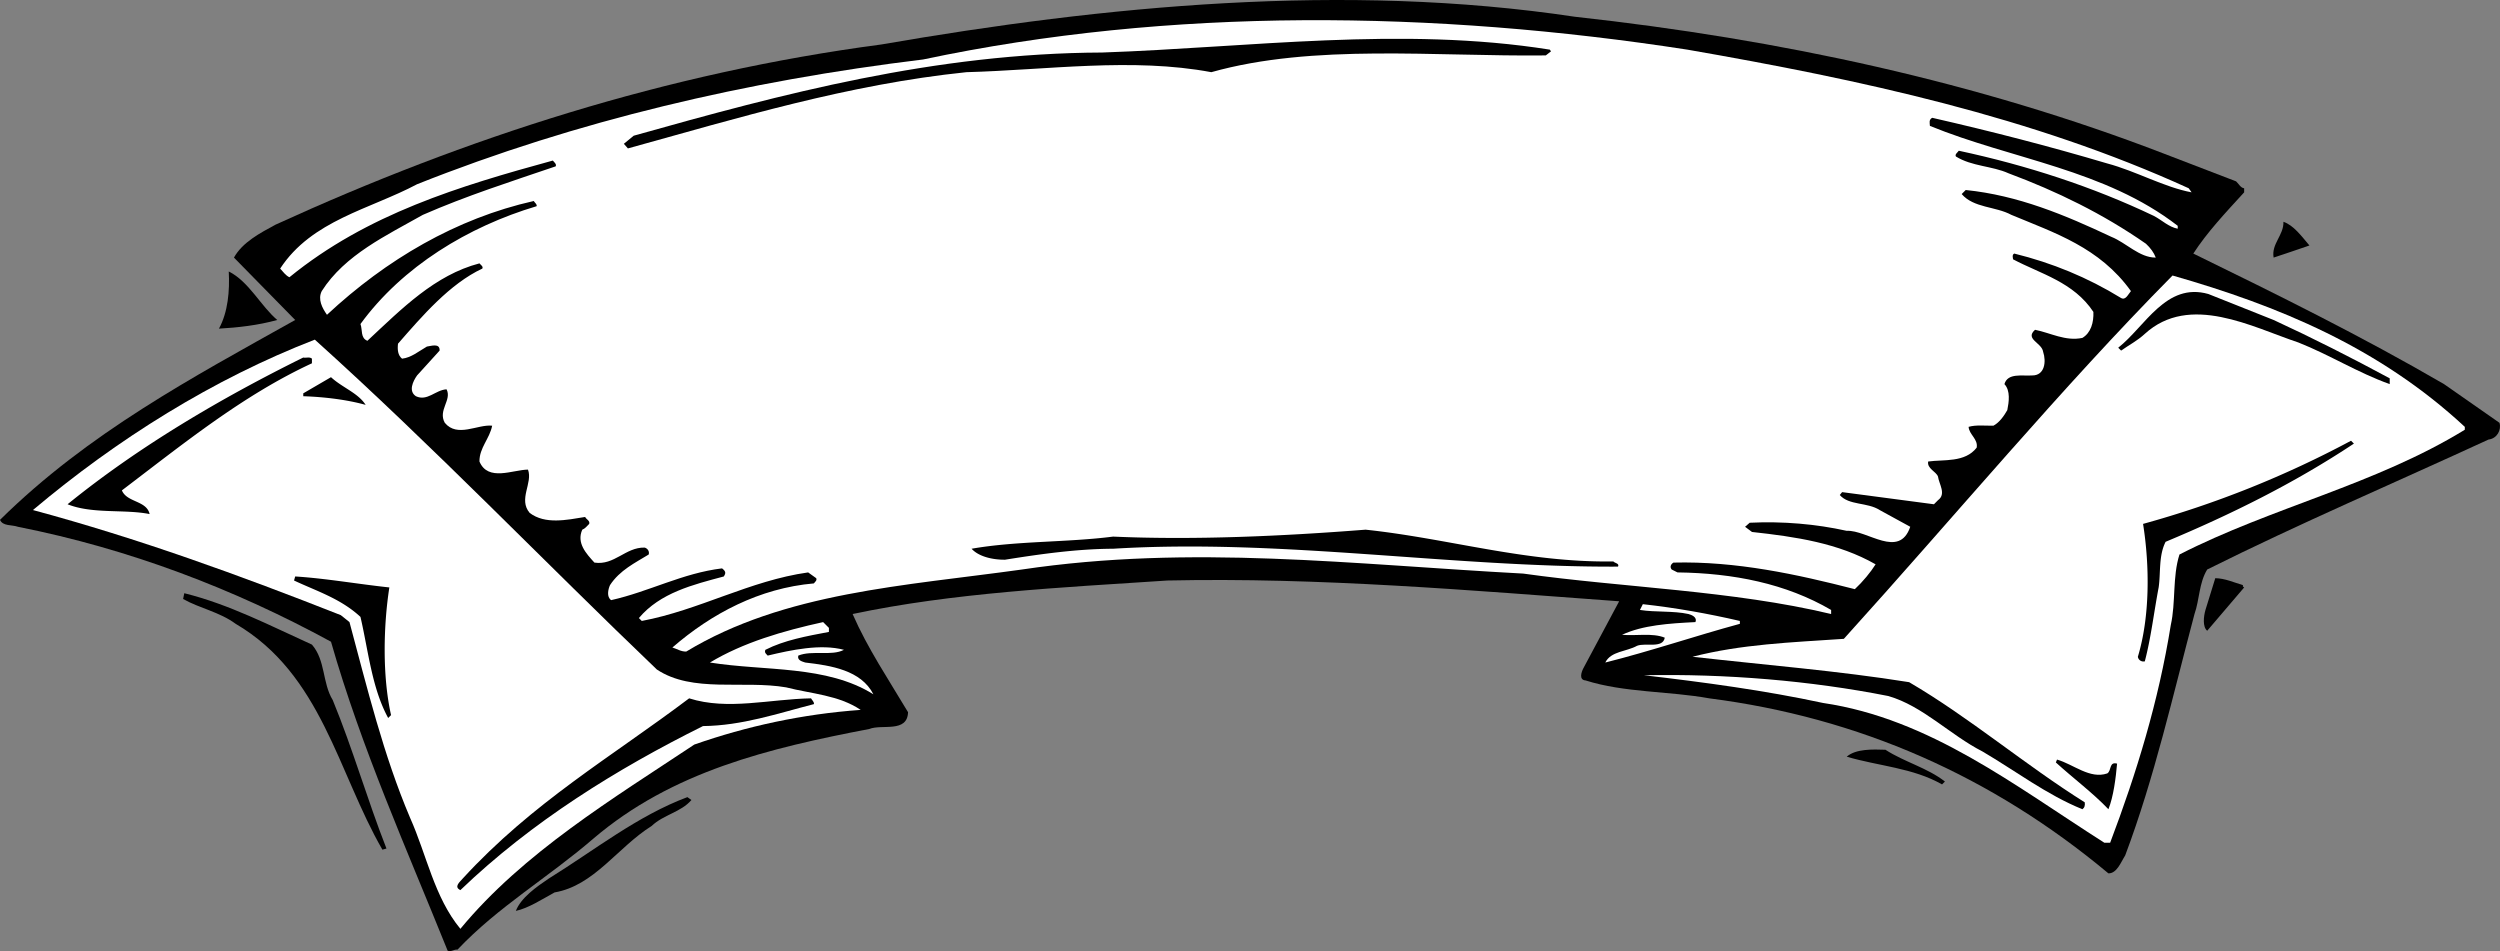
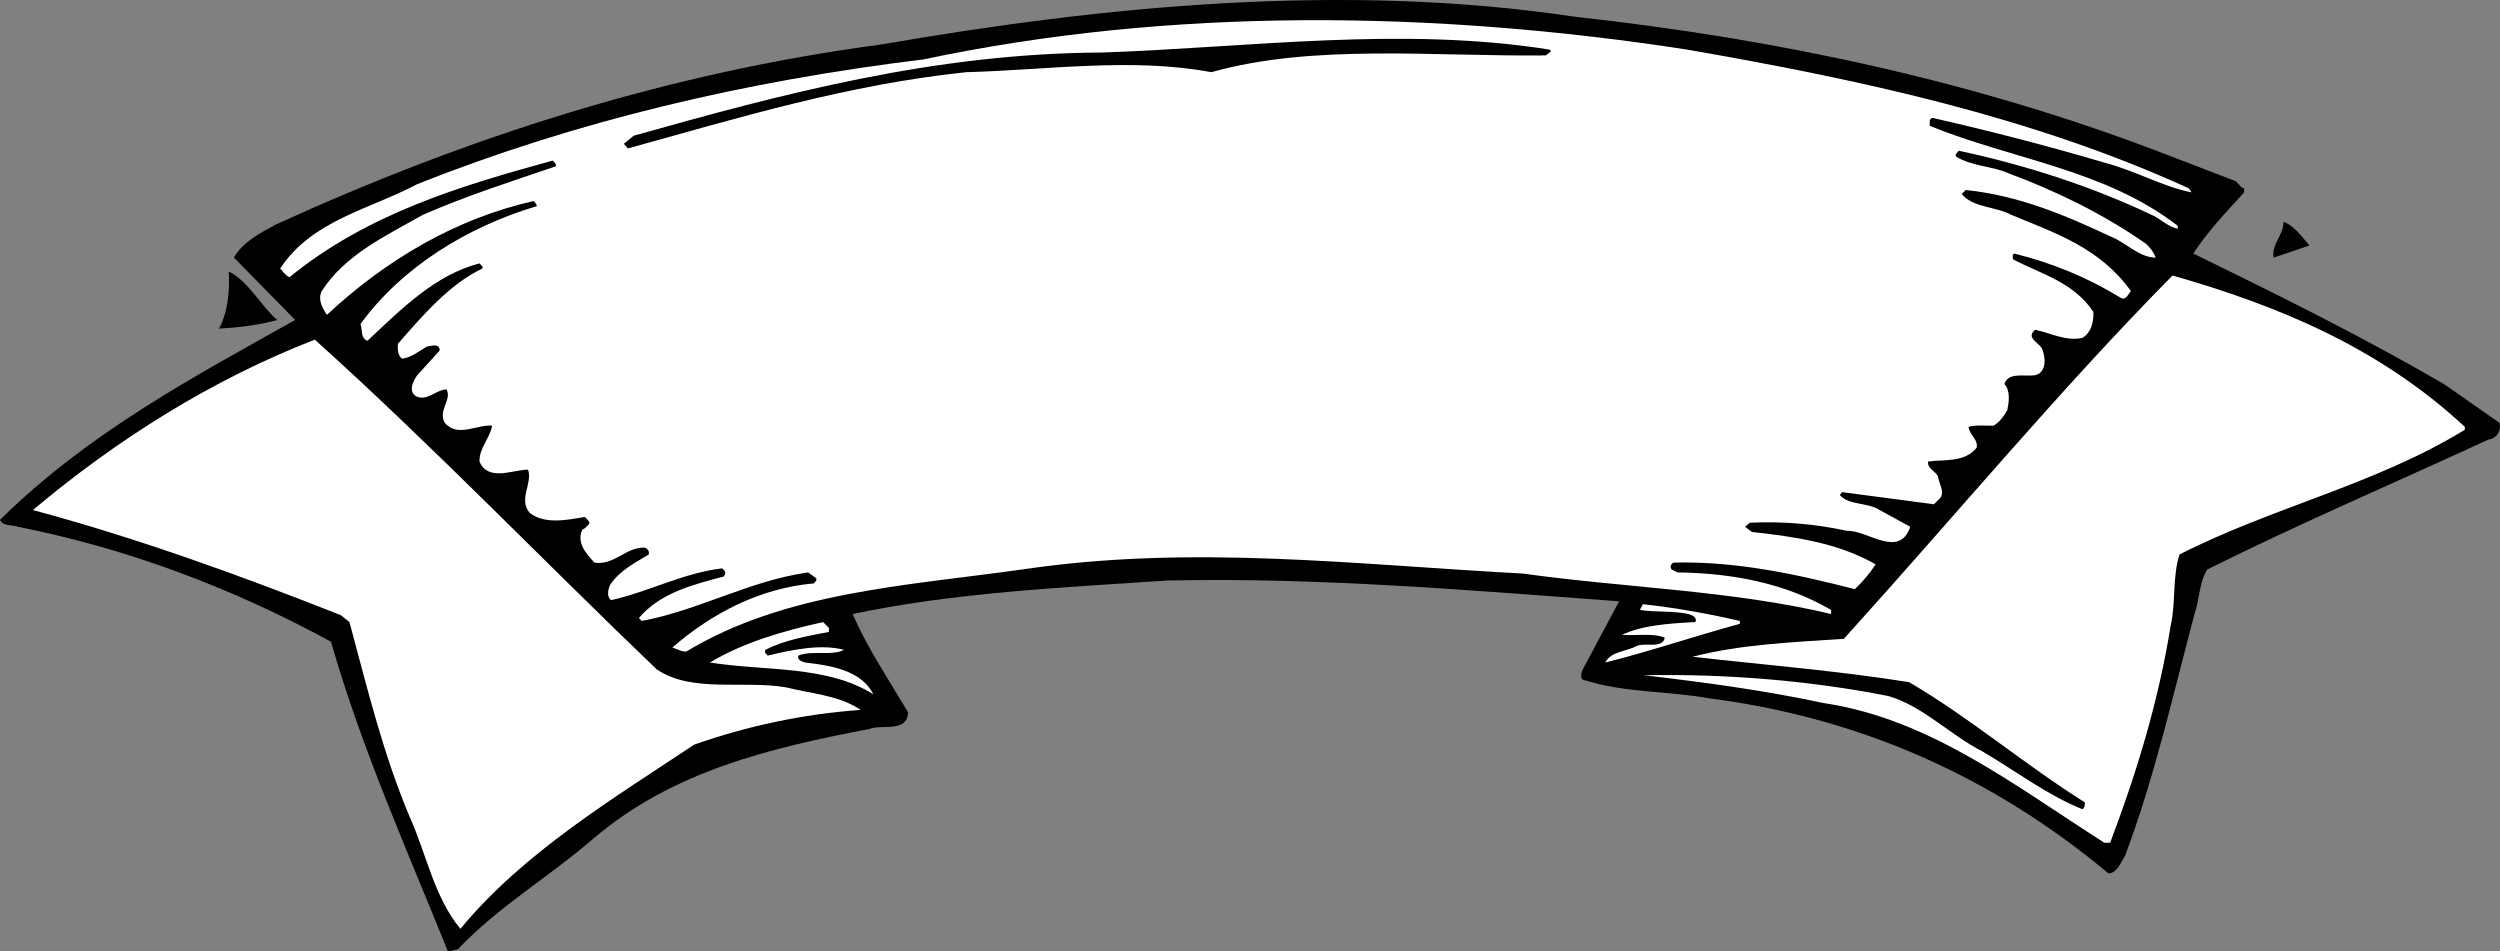
<svg xmlns="http://www.w3.org/2000/svg" width="577.055" height="219.537" viewBox="0 0 432.791 164.653">
  <rect x="0" y="0" width="432.791" height="164.653" fill="#808080" stroke="none" />
  <path style="fill:#000;fill-opacity:1;fill-rule:nonzero;stroke:none" d="M392.426 701.074c.472.426.773 1.125 1.398 1.2v.703c-3.222 3.523-6.426 6.921-8.8 10.597 14.578 7.125 29.175 14.324 43.402 22.602l9.597 6.699c.375 1.227-.421 2.727-1.898 2.898-16.324 7.528-32.727 14.528-48.7 22.5-1.425 2.329-1.323 5.227-2.198 7.704-3.727 14.023-6.926 28.324-12 41.796-.727 1.125-1.426 3.125-2.903 3.102-20.222-16.875-43.222-26.977-69.097-30.3-7.028-1.274-14.727-.973-21.403-3.098-1.222-.079-.722-1.477-.398-2.102l6.199-11.602c-25.523-1.875-52.023-4.171-78.2-3.597-18.527 1.222-37.124 2.125-54.5 5.8 2.575 5.922 6.274 11.422 9.598 17-.125 3.626-4.523 2.024-6.699 2.899-17.324 3.324-34.125 7.324-47.8 19-7.922 6.824-16.422 11.727-23.5 19.2-.626-.075-1.024.425-1.7.198-7.125-17.671-14.926-35.074-20.199-53.5-16.824-9.171-34.926-16.074-54.2-19.898-1.027-.375-2.624-.074-3.1-1.2 15.277-15.073 33.374-24.675 51.1-34.6l-10.6-10.802c1.476-2.671 4.573-4.273 7.198-5.699C86 693.5 120.7 682.301 157.926 677.375c38.472-6.676 80.176-10.773 120-4.8 35.676 3.925 69.875 11.323 102 23.698l12.5 4.801" transform="translate(-5.324 -669.68)" />
  <path style="fill:#fff;fill-opacity:1;fill-rule:nonzero;stroke:none" d="M297.426 678.273c30.074 5.227 59.676 11.625 86.8 24l.5.704c-4.726-.875-9.624-3.676-14.601-5-10.023-2.977-20.125-5.579-30.3-7.903-.626.324-.427.926-.4 1.403 14.274 5.824 30.274 7.523 42.9 17.296v.5c-1.524-.273-2.723-1.472-4.098-2.199-10.625-5.074-22.028-8.773-33.801-11.3-.227.328-.727.624-.5 1 2.773 1.726 6.273 1.624 9.097 2.902 8.375 3.125 16.375 7.023 23.801 12.199.778.727 1.375 1.523 1.7 2.398-2.825.028-5.126-2.574-7.7-3.597-8.023-3.778-16.125-7.176-25.199-8.102l-.7.7c2.075 2.425 5.876 2.124 8.598 3.601 7.477 3.125 15.278 5.625 20.704 13.2-.528.624-.926 1.624-1.704 1.198-5.824-3.574-11.921-6.074-18.5-7.699-.421.227-.222.727-.199 1 4.778 2.528 10.477 3.926 13.903 9.102.074 1.824-.426 3.625-1.903 4.5-2.926.625-5.523-.875-8.199-1.403-1.824 1.625 1.176 2.227 1.398 3.801.579 1.727.278 4.125-1.898 4.102-1.727.125-4.227-.477-4.8 1.5 1.073 1.125.777 3.125.5 4.5-.524.926-1.325 2.125-2.4 2.699-1.425.023-3.027-.176-4.3.2.074 1.323 1.676 2.124 1.398 3.6-2.023 2.626-5.722 2.024-8.398 2.4-.227 1.226 1.375 1.726 1.7 2.6.175 1.325 1.476 3.024 0 4.098l-.7.704-15.898-2.102-.403.5c1.574 1.824 4.778 1.227 6.903 2.602l5.296 2.898c-1.921 5.625-7.421.523-11 .7-5.324-1.177-11.023-1.677-16.796-1.4l-.801.7 1.199.898c7.574.829 14.977 1.926 21.398 5.602-.824 1.324-2.222 3.023-3.597 4.3-10.028-2.573-20.528-4.874-31.403-4.6-.523.323-.625.823-.296 1.198l1 .5c9.671.125 18.773 1.926 26.597 6.5v.704c-17.023-4.079-36.125-4.579-53.3-7-29.524-1.579-57.422-5.079-86.797-.704-20.227 2.829-41.125 3.926-58.102 14.204-.926.023-1.625-.477-2.398-.704 6.773-5.875 15.074-10.273 24.5-11.097.171-.278.574-.477.398-.903l-1.398-1c-10.125 1.426-18.829 6.528-28.801 8.403l-.5-.5c3.676-4.375 9.375-5.778 14.699-7.2.375-.578.375-.874-.3-1.402-6.825.824-12.626 4.028-19.2 5.5-.824-.574-.523-1.875-.2-2.597 1.677-2.579 4.376-3.875 6.7-5.301.176-.574-.227-1.074-.7-1.2-3.323-.078-5.226 3.126-8.698 2.598-1.426-1.574-3.125-3.375-2.102-5.699.477-.176.773-.574 1.2-1 .175-.574-.524-.773-.7-1.2-3.227.524-6.926 1.325-9.602-.698-2.023-2.375.579-5.176-.296-7.5-2.625.023-6.926 2.125-8.403-1.403-.023-2.375 1.778-3.972 2.2-6.199-2.524-.273-6.024 2.125-8.2-.5-1.222-2.176 1.278-3.977.301-5.8-1.926.124-3.324 2.124-5.3 1.198-1.325-.875-.524-2.574.198-3.597l3.903-4.301c.074-1.375-1.528-.773-2.2-.7-1.425.825-2.726 1.927-4.3 2.098-.727-.574-.824-1.574-.7-2.597 4.172-4.778 8.973-10.375 14.598-13 .176-.375-.222-.574-.5-.903-7.722 2.028-13.426 7.829-19.398 13.403-1.227-.477-.824-1.875-1.2-2.903 7.274-9.972 18.672-16.875 30.5-20.398.075-.375-.328-.574-.5-.898-13.425 3.023-25.527 10.125-35.8 19.699-.824-1.176-1.625-2.676-.903-4.102 3.977-6.273 11.278-9.676 17.5-13.199 7.477-3.273 15.278-5.773 23-8.398.176-.375-.222-.676-.5-1-16.125 4.421-32.125 9.222-45.597 20.199-.625-.278-1.125-.977-1.602-1.5 5.477-8.375 15.574-10.278 23.7-14.602 27.578-10.972 56.976-17.875 87.601-21.597 42.875-9.079 88.477-8.477 132.3-1.704" transform="translate(-5.324 -669.68)" />
  <path style="fill:#000;fill-opacity:1;fill-rule:nonzero;stroke:none" d="m273.824 678.574-.898.7c-19.028.226-40.227-2.075-57.903 2.902-13.722-2.574-28.421-.375-42.398 0-20.523 2.125-39.523 7.926-58.602 13.199l-.699-.8 1.7-1.4c25.874-7.277 52.078-14.277 81.101-14.402 25.477-.875 51.875-4.574 77.5-.5l.2.301m131.3 33.602c-2.125.722-4.125 1.426-6.2 2.097-.425-2.375 1.774-3.875 1.7-6.199 1.773.625 3.074 2.426 4.5 4.102M53.324 725.074c-3.324.926-6.926 1.324-10.097 1.5 1.574-2.875 1.875-6.574 1.699-9.898 3.472 1.722 5.574 6.023 8.398 8.398" transform="translate(-5.324 -669.68)" />
  <path style="fill:#fff;fill-opacity:1;fill-rule:nonzero;stroke:none" d="M432.023 743.574v.5c-15.523 9.528-33.421 13.426-49.398 21.602-1.227 3.824-.625 8.324-1.5 12.199-2.125 13.227-5.926 25.625-10.5 37.7h-1c-15.523-9.876-30.227-21.473-48.7-24.2-10.124-2.176-20.527-3.574-31-4.8 14.177-.274 28.774.925 42.302 3.6 5.972 1.723 10.671 6.723 16.296 9.598 5.676 3.329 11.176 7.528 17.301 10 .375-.273.477-.671.403-1.199-10.329-6.472-19.926-14.676-30.403-20.8-12.324-1.973-24.926-2.973-37.5-4.399 8.477-2.176 16.977-2.477 26.2-3.102 19.078-21.074 37.777-43.574 56.902-62.898 18.273 5.227 35.773 12.426 50.597 26.2" transform="translate(-5.324 -669.68)" />
-   <path style="fill:#000;fill-opacity:1;fill-rule:nonzero;stroke:none" d="M398.926 725.074c6.773 3.125 13.472 6.528 20.097 10.102v1c-5.523-1.977-10.421-5.074-15.796-7.2-8.028-2.675-18.829-8.578-26.602-1.5-1.324 1.223-2.727 1.922-4.102 2.899l-.5-.5c4.676-3.676 8.278-11.375 15.602-9.3l11.3 4.5" transform="translate(-5.324 -669.68)" />
  <path style="fill:#fff;fill-opacity:1;fill-rule:nonzero;stroke:none" d="M119.023 785.574c6.176 4.125 14.977 1.824 22.403 3.102 4.375 1.125 9.074 1.324 12.898 3.898-10.125.727-19.722 2.824-28.8 6-14.024 9.324-29.626 18.727-40.5 31.903-4.524-5.477-5.825-12.778-8.7-19.204-4.625-10.875-7.426-22.472-10.5-33.898l-1.5-1.2c-17.426-6.874-35.023-13.277-53.3-18.198 14.578-12.278 31.175-22.676 48.8-29.5 20.574 18.523 39.977 38.722 59.2 57.097" transform="translate(-5.324 -669.68)" />
-   <path style="fill:#000;fill-opacity:1;fill-rule:nonzero;stroke:none" d="M59.324 731.773v.801c-11.926 5.528-22.125 13.824-32.898 22 .875 2.125 4.273 1.727 4.8 4.102-4.328-.875-9.925.023-14.203-1.7 12.278-9.976 26.579-18.374 40.801-25.402.477.125 1.074-.176 1.5.2m9.301 7.999c-3.125-.875-7.023-1.375-10.8-1.5v-.5l4.8-2.796c1.977 1.824 4.676 2.722 6 4.796m344.199 6.704c-10.426 6.921-21.426 12.324-32.597 17-1.227 2.421-.829 5.324-1.204 7.898-.824 4.324-1.324 8.727-2.398 12.8-.625.126-1.125-.277-1.2-.8 2.075-6.875 2.075-15.574.9-23a174.202 174.202 0 0 0 36-14.398l.5.5m-128.2 20.398c.273.324 1.074.324.8.898-29.027.125-58.323-4.875-87.402-3.097-6.222.023-12.625.926-18.699 1.898-2.222.028-4.625-.574-5.8-1.898 7.874-1.375 16.476-1.074 24.5-2.102 14.078.625 29.374-.074 43.703-1.199 14.375 1.523 27.773 5.727 42.898 5.5m-211.898 4.5c-1.028 6.625-1.227 15.324.296 22.102l-.5.5c-2.824-5.176-3.421-11.579-4.796-17.5-3.426-3.176-7.625-4.477-11.5-6.301l.199-.7c5.273.325 10.875 1.325 16.3 1.899" transform="translate(-5.324 -669.68)" />
-   <path style="fill:#000;fill-opacity:1;fill-rule:nonzero;stroke:none" d="M393.625 770.977c-.125.222.074.324.2.398l-6.4 7.5c-.823-.676-.624-2.477-.3-3.602l1.7-5.5c1.675.028 3.175.727 4.8 1.204M59.324 781.273c2.375 2.727 1.778 6.625 3.602 9.602 3.472 8.426 5.972 17.227 9.3 25.7l-.703.198C63.801 803.398 61 786.398 46.125 777.676c-2.824-2.074-6.227-2.676-9.102-4.301l.204-1C45 774.301 52.102 778 59.324 781.273" transform="translate(-5.324 -669.68)" />
  <path style="fill:#fff;fill-opacity:1;fill-rule:nonzero;stroke:none" d="M306.523 777.176v.5c-7.824 2.125-15.421 4.722-23.296 6.699.972-1.977 3.671-1.875 5.5-2.898 1.472-.579 4.472.523 4.796-1.403-2.125-.875-5.023-.273-7.398-.5 3.574-1.676 8.176-1.972 12.7-2.199.374-.875-.723-1.273-1.2-1.398-2.625-.579-5.727-.278-8.398-.704l.5-1c5.671.625 11.273 1.625 16.796 2.903m-157.699 1.199v.7c-3.824.726-7.722 1.425-11 3.1-.222.524.176.723.403 1 4.074-.976 9.171-2.073 13.199-1-2.125 1.126-5.528.024-7.903 1-.222.825.676 1.024 1.204 1.2 4.472.523 9.671 1.324 11.796 5.5-8.125-5.074-18.722-3.977-28.296-5.5 5.773-3.477 12.671-5.477 19.597-7l1 1" transform="translate(-5.324 -669.68)" />
-   <path style="fill:#000;fill-opacity:1;fill-rule:nonzero;stroke:none" d="M145.727 790.574c.171.324.574.625.5 1-6.329 1.625-12.426 3.727-19.204 3.801-14.921 7.426-29.625 16.523-42 28.398-1.222-.574-.023-1.472.403-2 12.074-13.171 25.773-21.074 39.199-31.199 6.676 2.125 13.977.125 21.102 0m186 8.903c3.273 2.125 7.273 3.125 10.296 5.5l-.5.5c-5.023-2.875-11.023-3.176-16.5-4.801 1.579-1.375 4.477-1.278 6.704-1.2m38.398 4.098c.773-.472.273-2.074 1.7-1.699-.223 2.523-.626 5.727-1.5 7.898-2.626-2.773-6.223-5.472-9.098-8.097l.199-.5c2.875.824 5.676 3.426 8.699 2.398m-245.102 4.602c-1.824 2.125-4.824 2.523-6.898 4.5-5.926 3.722-9.926 10.324-16.8 11.5-2.223 1.222-4.524 2.722-6.7 3.199.875-2.273 3.574-4.176 5.7-5.602 7.874-4.875 15.374-10.875 24-14.097l.698.5" transform="translate(-5.324 -669.68)" />
</svg>